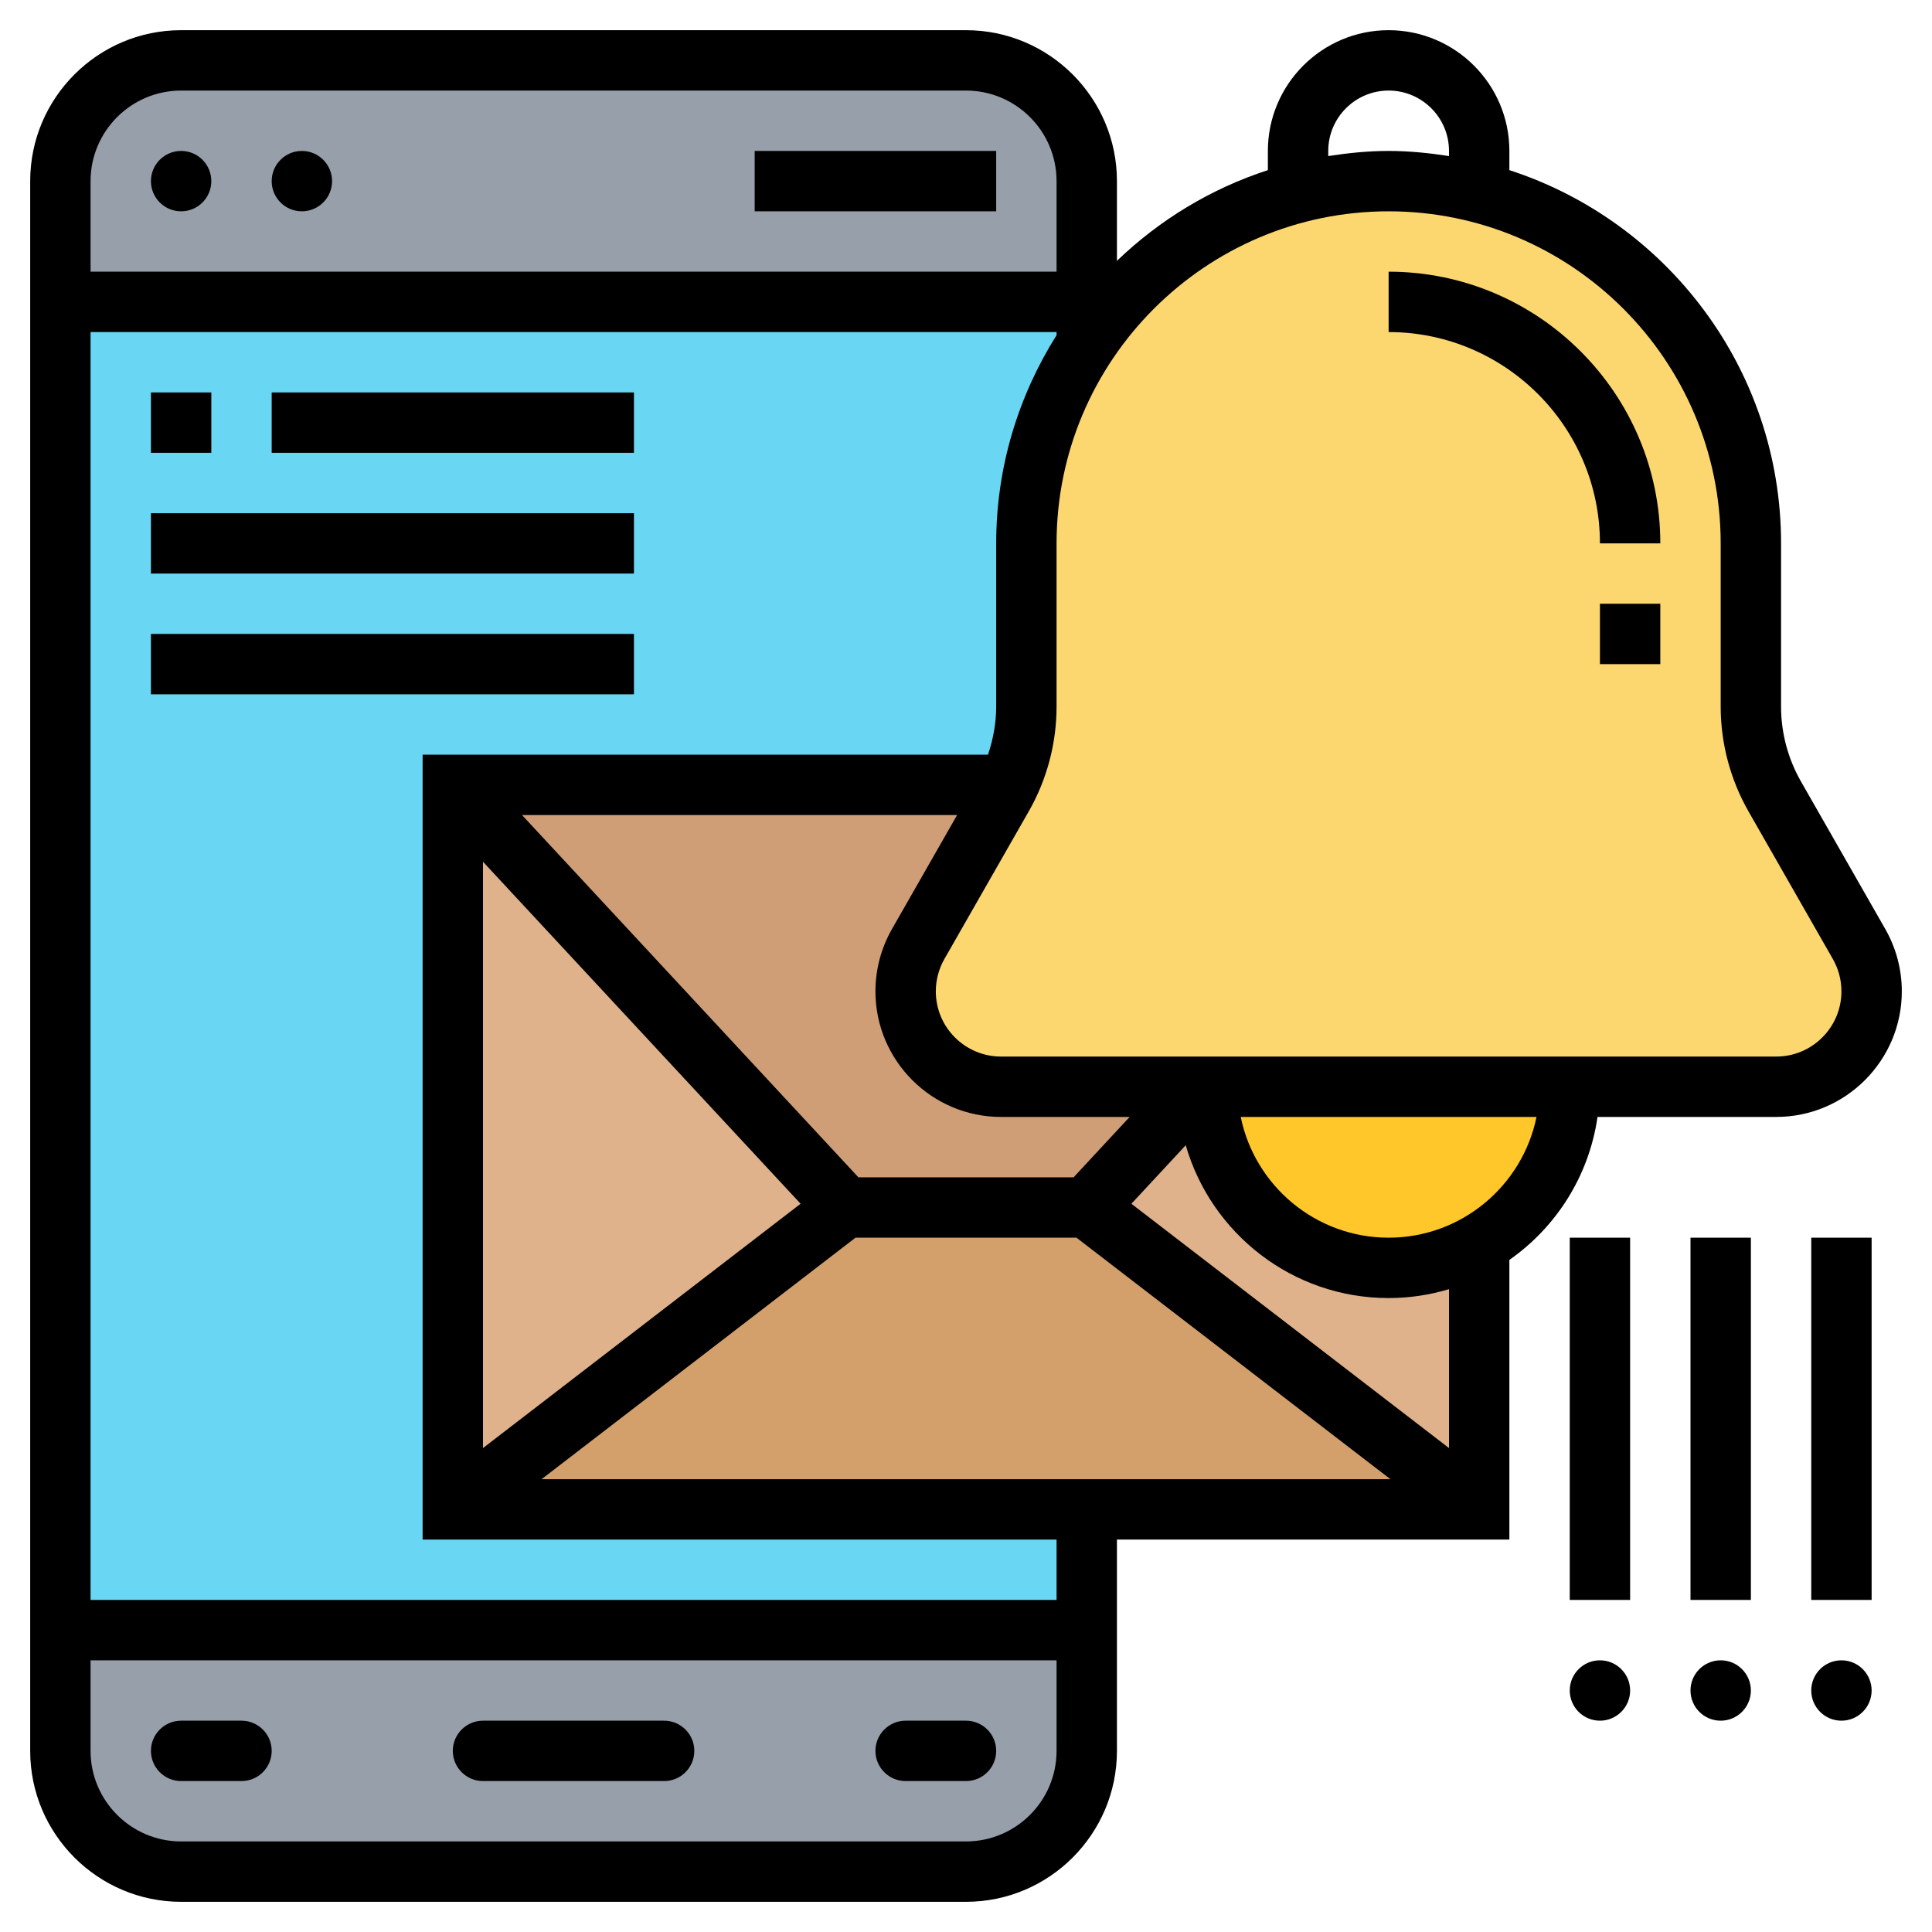
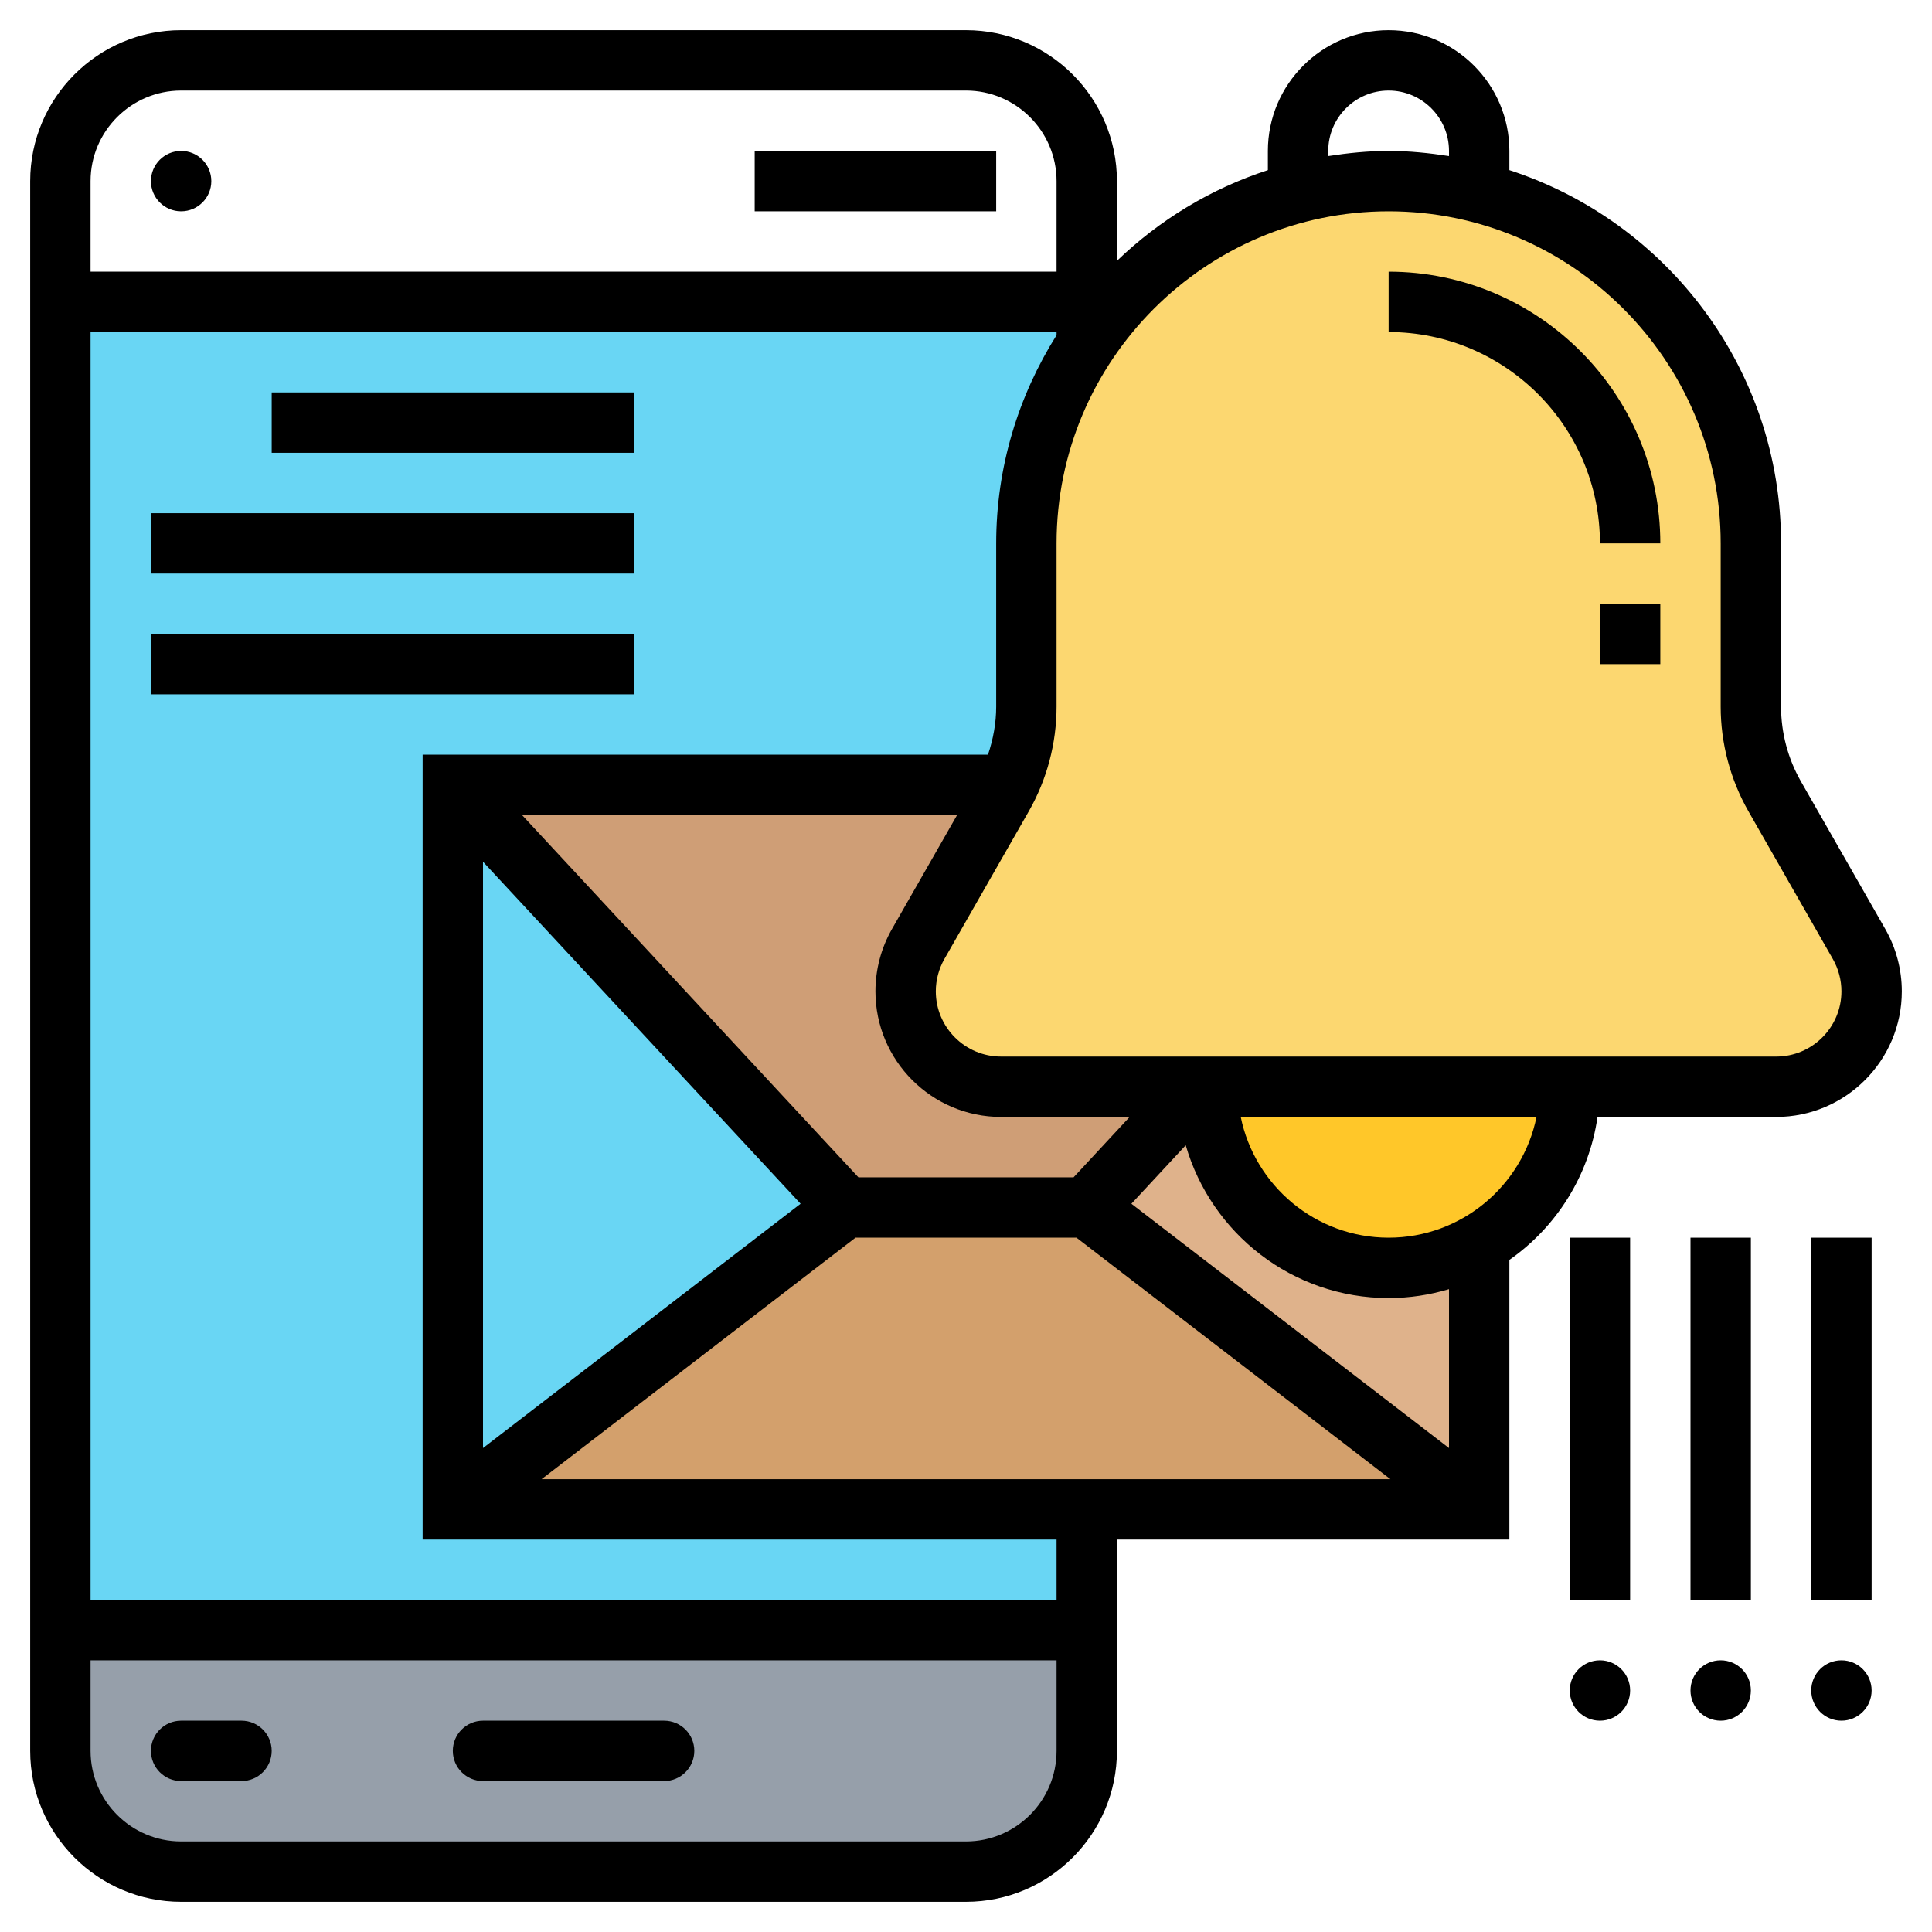
<svg xmlns="http://www.w3.org/2000/svg" id="Layer_5" enable-background="new 0 0 64 64" height="512" viewBox="0 0 64 64" width="512">
  <g>
    <g>
      <g>
        <path d="m2 10h34v44h-34z" fill="#69d6f4" />
      </g>
      <g>
        <path d="m36 54v4c0 2.21-1.79 4-4 4h-26c-2.21 0-4-1.79-4-4v-4z" fill="#969faa" />
      </g>
      <g>
-         <path d="m32 2c2.21 0 4 1.79 4 4v4h-34v-4c0-2.21 1.79-4 4-4z" fill="#969faa" />
-       </g>
+         </g>
      <g>
        <path d="m49 50h-13-21l13-10h8z" fill="#d3a06c" />
      </g>
      <g>
        <path d="m40 36c0 3.31 2.69 6 6 6 1.1 0 2.12-.29 3-.81v8.81l-13-10 3.71-4z" fill="#dfb28b" />
      </g>
      <g>
-         <path d="m15 26 13 14-13 10z" fill="#dfb28b" />
-       </g>
+         </g>
      <g>
        <path d="m39.71 36-3.71 4h-8l-13-14h18.41c-.06.13-.13.26-.2.38l-2.79 4.89c-.28.48-.42 1.02-.42 1.57 0 .87.36 1.66.93 2.23s1.36.93 2.23.93z" fill="#cf9e76" />
      </g>
      <g>
        <path d="m49 6.38c5.18 1.33 9 6.03 9 11.62v5.41c0 1.04.27 2.07.79 2.97l2.79 4.89c.28.48.42 1.02.42 1.57 0 1.74-1.42 3.16-3.16 3.16h-6.84-12-.29-6.55c-.87 0-1.66-.36-2.23-.93s-.93-1.36-.93-2.23c0-.55.14-1.09.42-1.57l2.79-4.89c.07-.12.14-.25.2-.38.39-.81.59-1.69.59-2.59v-5.41c0-2.46.73-4.74 2-6.63.44-.67.95-1.29 1.51-1.86 1.49-1.49 3.38-2.59 5.49-3.13.96-.25 1.96-.38 3-.38s2.04.13 3 .38z" fill="#fcd770" />
      </g>
      <g>
        <path d="m40 36h12c0 2.22-1.21 4.16-3 5.19-.88.52-1.9.81-3 .81-3.31 0-6-2.69-6-6z" fill="#ffc729" />
      </g>
    </g>
    <g>
      <circle cx="6" cy="6" r="1" />
-       <circle cx="10" cy="6" r="1" />
-       <path d="m32 57h-2c-.552 0-1 .448-1 1s.448 1 1 1h2c.552 0 1-.448 1-1s-.448-1-1-1z" />
      <path d="m8 57h-2c-.552 0-1 .448-1 1s.448 1 1 1h2c.552 0 1-.448 1-1s-.448-1-1-1z" />
      <path d="m22 57h-6c-.552 0-1 .448-1 1s.448 1 1 1h6c.552 0 1-.448 1-1s-.448-1-1-1z" />
      <path d="m25 5h8v2h-8z" />
      <path d="m63 32.839c0-.723-.189-1.436-.548-2.064l-2.793-4.888c-.431-.754-.659-1.612-.659-2.48v-5.407c0-5.772-3.784-10.672-9-12.364v-.636c0-2.206-1.794-4-4-4s-4 1.794-4 4v.636c-1.895.615-3.596 1.654-5 3.005v-2.641c0-2.757-2.243-5-5-5h-26c-2.757 0-5 2.243-5 5v52c0 2.757 2.243 5 5 5h26c2.757 0 5-2.243 5-5v-7h13v-9.264c1.551-1.085 2.638-2.781 2.92-4.736h5.919c2.294 0 4.161-1.867 4.161-4.161zm-19-27.839c0-1.103.897-2 2-2s2 .897 2 2v.17c-.654-.101-1.318-.17-2-.17s-1.346.069-2 .17zm-38-2h26c1.654 0 3 1.346 3 3v3h-32v-3c0-1.654 1.346-3 3-3zm26 58h-26c-1.654 0-3-1.346-3-3v-3h32v3c0 1.654-1.346 3-3 3zm3-8h-32v-42h32v.103c-1.26 2.002-2 4.362-2 6.897v5.407c0 .544-.099 1.081-.272 1.593h-18.728v26h21zm-1.839-16h4.26l-1.857 2h-7.128l-11.143-12h14.412l-2.157 3.775c-.359.628-.548 1.342-.548 2.064 0 2.294 1.867 4.161 4.161 4.161zm-6.64 2.876-10.521 8.093v-19.422zm1.819 1.124h7.32l10.4 8h-28.12zm19.66 6.969-10.521-8.093 1.8-1.938c.843 2.919 3.534 5.062 6.721 5.062.695 0 1.366-.105 2-.295zm-2-6.969c-2.414 0-4.434-1.721-4.899-4h9.798c-.465 2.279-2.485 4-4.899 4zm12.839-6h-25.678c-1.192 0-2.161-.969-2.161-2.161 0-.375.099-.746.285-1.072l2.793-4.888c.603-1.055.922-2.256.922-3.472v-5.407c0-6.065 4.935-11 11-11s11 4.935 11 11v5.407c0 1.216.319 2.417.922 3.473l2.793 4.888c.186.325.285.696.285 1.071 0 1.192-.969 2.161-2.161 2.161z" />
      <path d="m46 9v2c3.86 0 7 3.14 7 7h2c0-4.962-4.038-9-9-9z" />
-       <path d="m5 13h2v2h-2z" />
      <path d="m9 13h12v2h-12z" />
      <path d="m5 17h16v2h-16z" />
      <path d="m5 21h16v2h-16z" />
      <circle cx="53" cy="56" r="1" />
      <path d="m52 41h2v12h-2z" />
      <circle cx="57" cy="56" r="1" />
      <path d="m56 41h2v12h-2z" />
      <circle cx="61" cy="56" r="1" />
      <path d="m60 41h2v12h-2z" />
      <path d="m53 20h2v2h-2z" />
    </g>
  </g>
</svg>